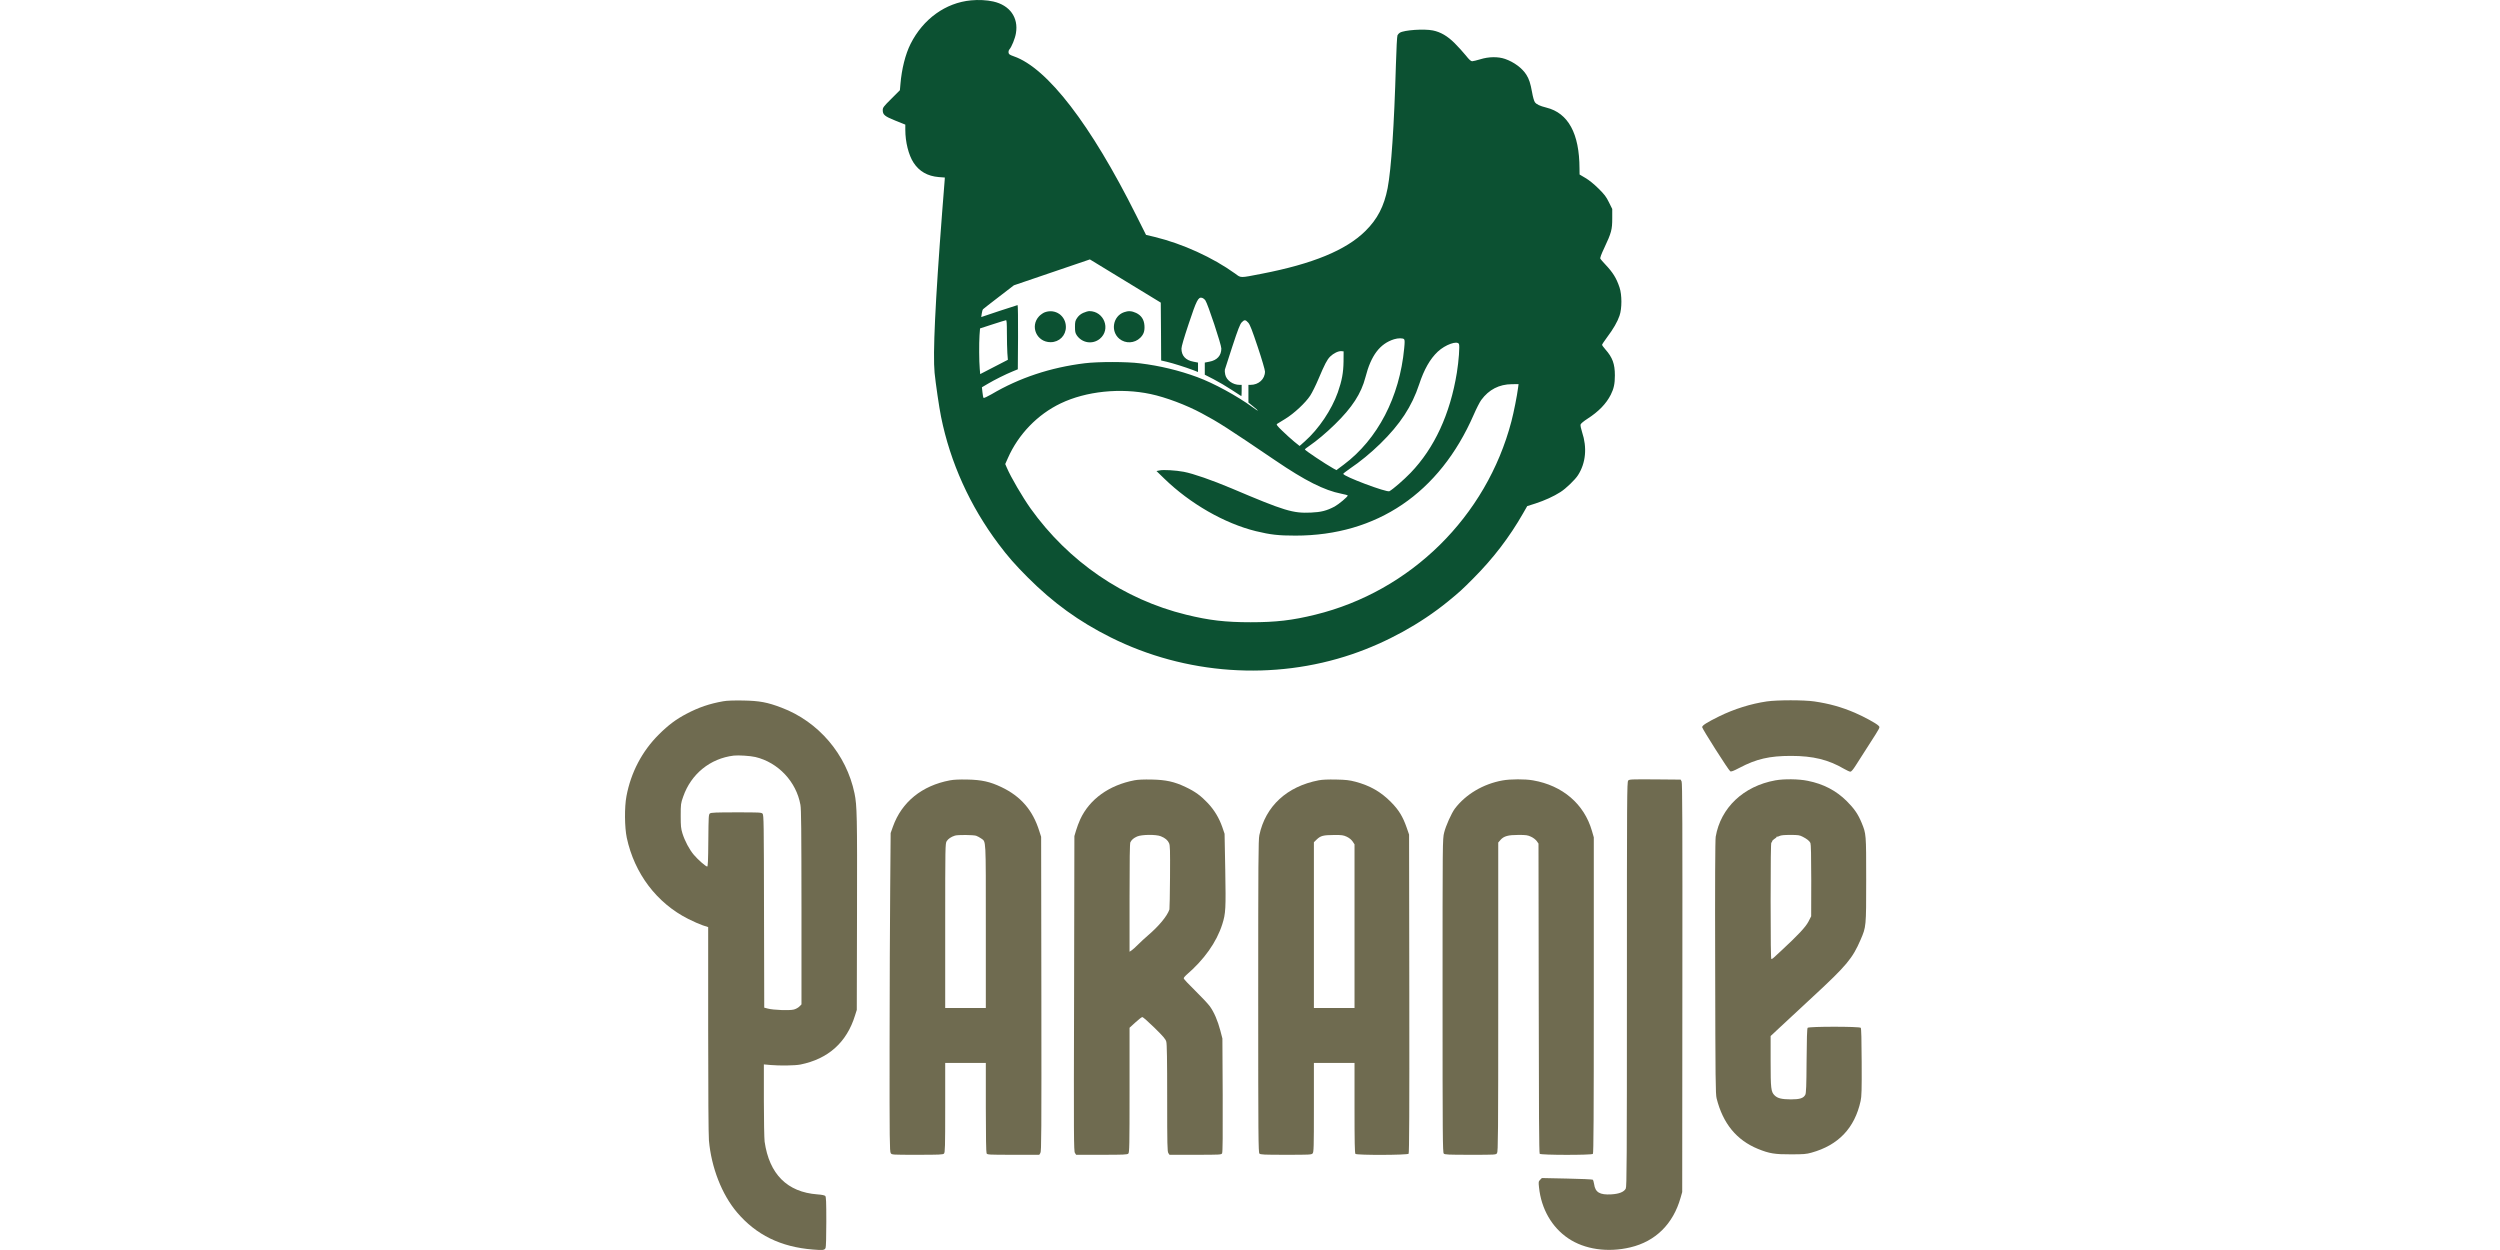
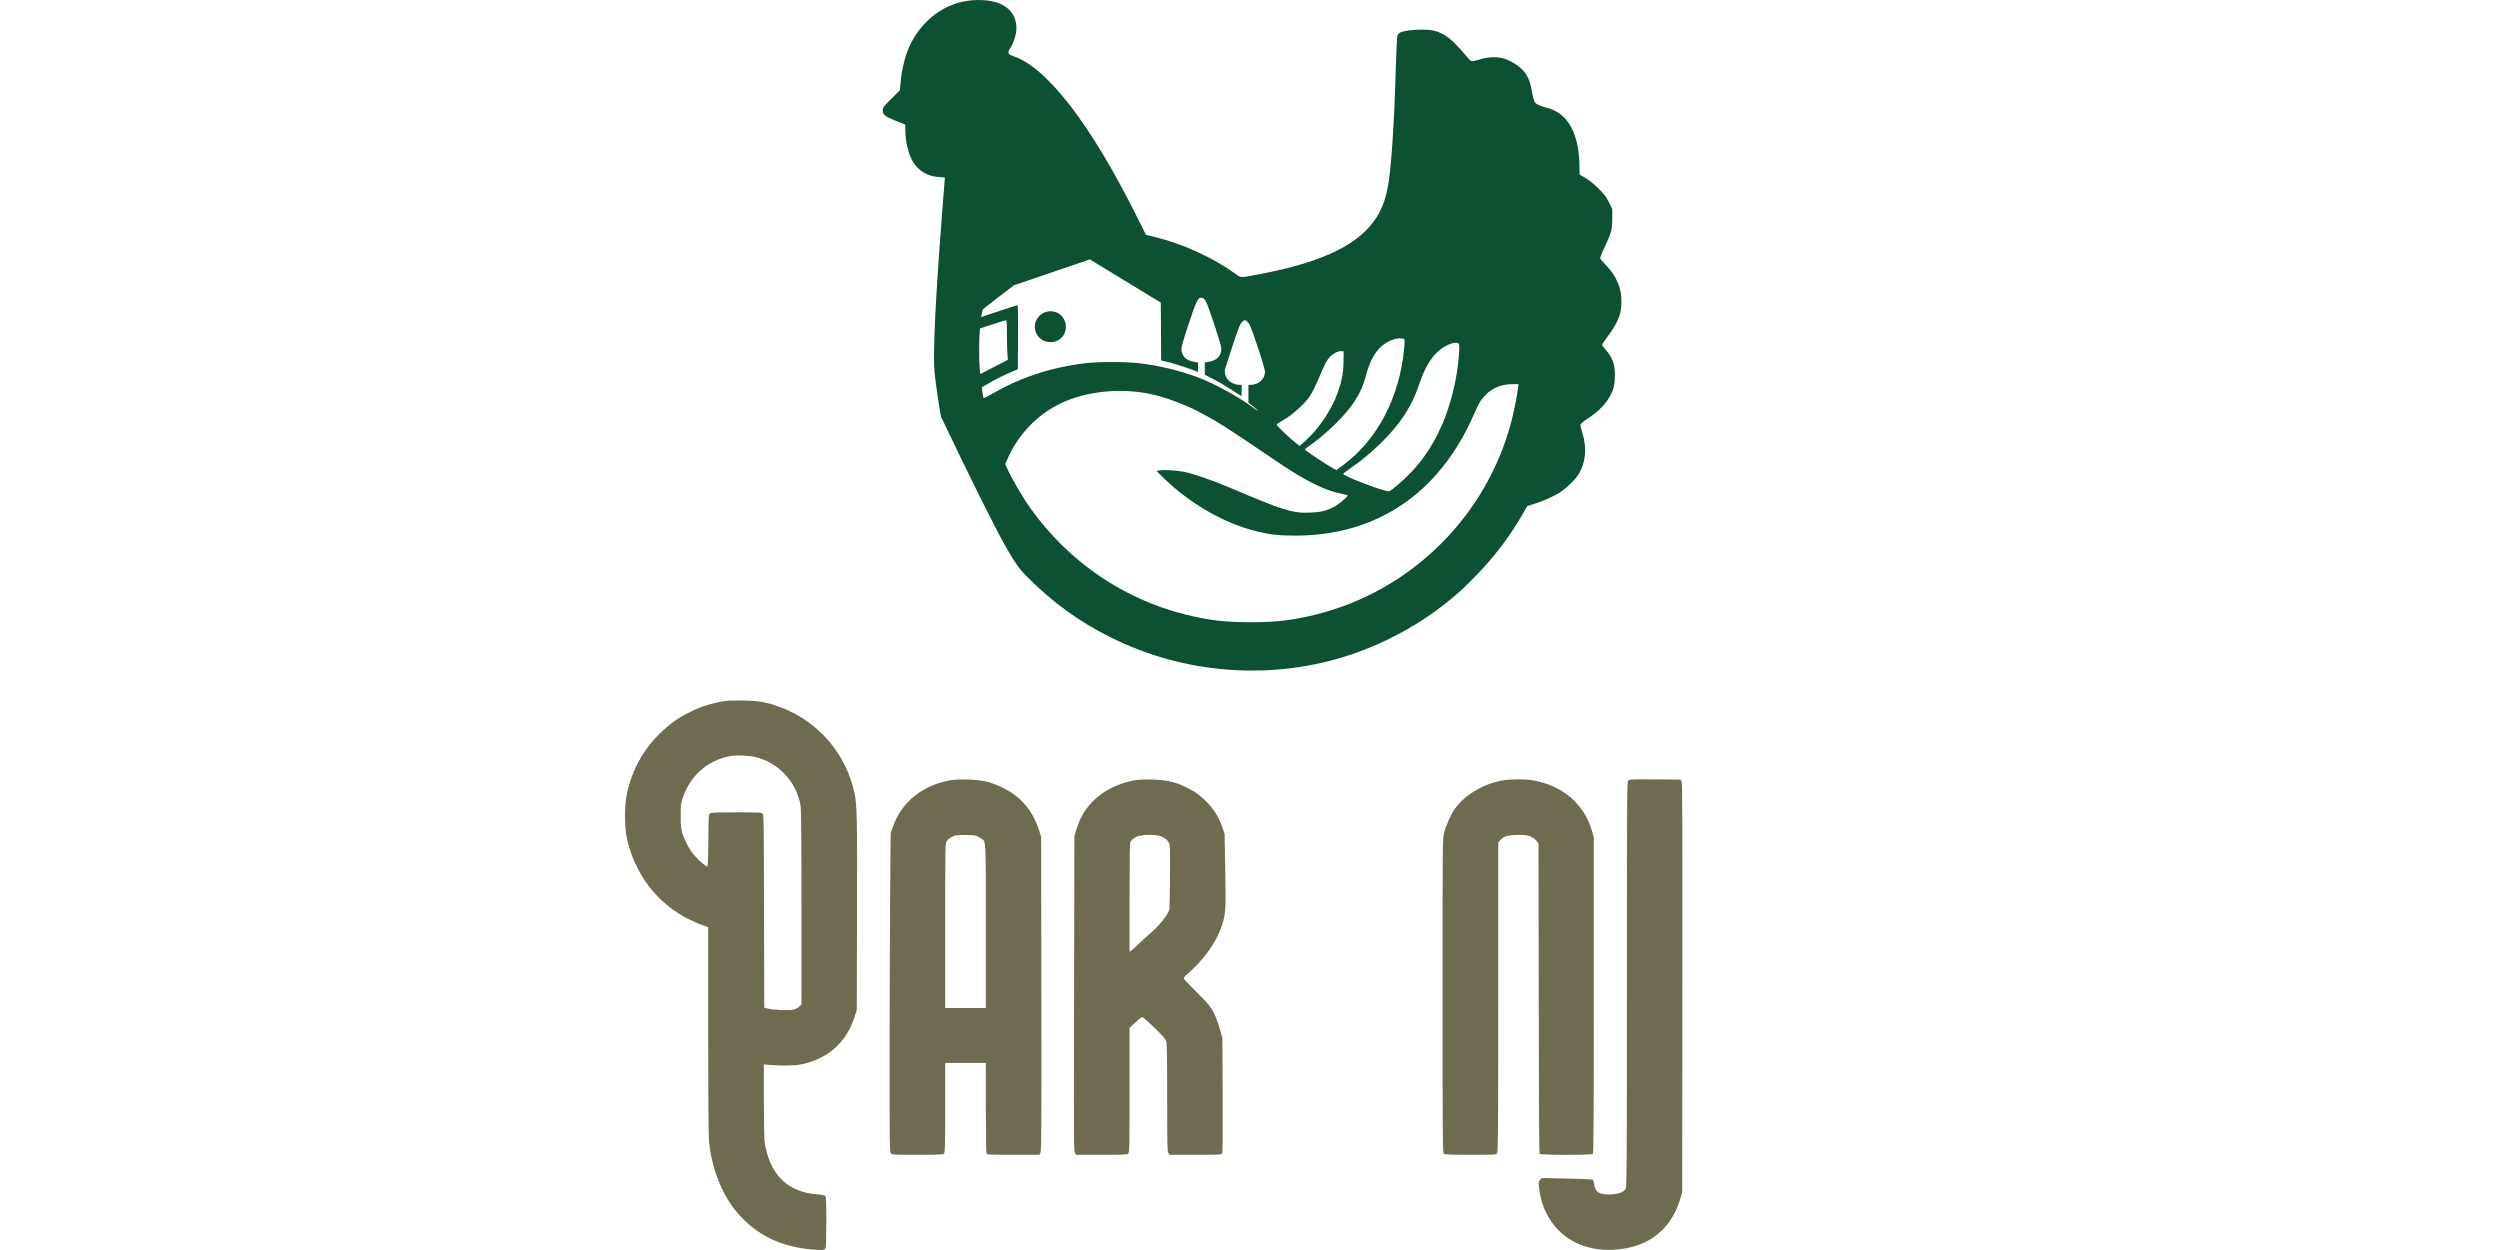
<svg xmlns="http://www.w3.org/2000/svg" width="200" height="100" viewBox="0 0 200 100" fill="none">
-   <path d="M77.68 0.029C75.646 0.221 73.852 1.516 72.847 3.509C72.431 4.34 72.136 5.508 72.034 6.736L71.992 7.218L71.306 7.904C70.674 8.53 70.62 8.609 70.62 8.813C70.62 9.181 70.776 9.307 71.643 9.656L72.425 9.969V10.379C72.425 11.36 72.684 12.396 73.082 13.01C73.533 13.708 74.207 14.094 75.104 14.166L75.586 14.202L75.574 14.413C75.562 14.527 75.477 15.665 75.375 16.941C74.815 24.221 74.623 28.315 74.767 29.826C74.851 30.669 75.134 32.614 75.285 33.348C76.019 36.991 77.602 40.489 79.884 43.523C80.63 44.517 81.19 45.161 82.207 46.179C84.248 48.226 86.319 49.725 88.853 50.989C94.836 53.982 101.897 54.469 108.163 52.338C110.938 51.393 113.635 49.911 115.838 48.117C116.765 47.359 116.94 47.202 117.873 46.263C119.462 44.667 120.756 42.975 121.846 41.067L122.177 40.489L122.839 40.278C123.561 40.043 124.296 39.712 124.837 39.363C125.277 39.086 126.005 38.382 126.24 38.014C126.866 37.039 126.98 35.811 126.565 34.564C126.475 34.287 126.427 34.041 126.445 33.962C126.469 33.884 126.692 33.697 126.999 33.499C127.889 32.927 128.497 32.301 128.865 31.572C129.105 31.09 129.19 30.705 129.19 30.031C129.19 29.116 129.003 28.598 128.431 27.953C128.287 27.791 128.166 27.622 128.166 27.586C128.166 27.55 128.341 27.285 128.552 27.002C129.063 26.322 129.4 25.738 129.563 25.25C129.761 24.684 129.761 23.588 129.563 22.998C129.31 22.246 129.039 21.806 128.425 21.156C128.233 20.951 128.052 20.747 128.028 20.698C127.992 20.638 128.1 20.343 128.341 19.837C128.913 18.621 128.979 18.368 128.979 17.477V16.719L128.714 16.183C128.491 15.731 128.359 15.557 127.871 15.075C127.504 14.714 127.119 14.401 126.824 14.232L126.366 13.961L126.36 13.479C126.354 10.68 125.458 9.042 123.712 8.609C123.182 8.476 122.917 8.35 122.791 8.175C122.725 8.085 122.628 7.748 122.562 7.362C122.436 6.664 122.327 6.327 122.111 5.983C121.78 5.454 121.117 4.96 120.401 4.713C119.841 4.52 119.095 4.532 118.421 4.743C118.138 4.827 117.849 4.9 117.771 4.9C117.674 4.9 117.53 4.773 117.259 4.43C117.054 4.177 116.651 3.732 116.362 3.443C115.796 2.883 115.254 2.564 114.634 2.437C113.936 2.293 112.329 2.401 111.986 2.618C111.914 2.66 111.835 2.75 111.799 2.822C111.763 2.889 111.709 3.906 111.673 5.171C111.534 10.041 111.3 13.521 111.011 15.045C110.728 16.502 110.192 17.537 109.229 18.483C107.676 20.018 105.009 21.114 100.922 21.903C99.158 22.246 99.297 22.246 98.815 21.89C97.015 20.596 94.614 19.5 92.362 18.952L91.682 18.79L90.893 17.218C87.264 9.957 83.79 5.442 81.112 4.508C80.757 4.382 80.702 4.34 80.684 4.207C80.672 4.117 80.702 4.003 80.757 3.948C80.931 3.75 81.208 3.075 81.274 2.66C81.491 1.402 80.781 0.414 79.456 0.119C78.945 0.005 78.276 -0.031 77.68 0.029ZM90.845 22.98L92.862 24.209L92.88 26.52L92.892 28.839L93.337 28.941C93.843 29.061 94.83 29.374 95.438 29.603L95.841 29.76V29.38V29.007L95.474 28.935C94.848 28.82 94.517 28.459 94.517 27.887C94.517 27.719 94.722 27.02 95.095 25.906C95.721 24.022 95.859 23.751 96.154 23.823C96.245 23.847 96.365 23.938 96.431 24.034C96.624 24.305 97.707 27.568 97.707 27.881C97.707 28.447 97.37 28.82 96.75 28.935L96.383 29.007V29.489V29.977L97.088 30.338C97.473 30.536 98.129 30.922 98.538 31.193C98.954 31.47 99.297 31.692 99.309 31.692C99.321 31.692 99.333 31.488 99.333 31.241V30.789H99.17C98.629 30.789 98.117 30.422 98.02 29.971C97.984 29.82 97.972 29.639 97.99 29.567C98.008 29.495 98.279 28.658 98.592 27.707C99.032 26.364 99.2 25.936 99.333 25.792C99.549 25.563 99.64 25.563 99.862 25.816C100.001 25.973 100.169 26.412 100.621 27.761C100.946 28.73 101.199 29.597 101.199 29.724C101.199 30.326 100.693 30.789 100.043 30.789H99.874V31.5V32.204L100.2 32.469C100.759 32.909 100.771 32.993 100.224 32.59C98.972 31.674 97.094 30.651 95.781 30.169C94.331 29.633 92.784 29.26 91.206 29.067C90.117 28.929 87.853 28.929 86.776 29.061C84.037 29.398 81.539 30.229 79.318 31.542C78.993 31.729 78.71 31.861 78.686 31.831C78.656 31.807 78.62 31.602 78.596 31.379L78.553 30.982L79.023 30.705C79.583 30.374 80.444 29.946 81.015 29.712L81.425 29.543L81.443 26.978C81.449 25.563 81.437 24.407 81.407 24.407C81.382 24.407 80.72 24.624 79.932 24.883L78.499 25.364L78.541 25.082C78.559 24.925 78.608 24.768 78.65 24.732C78.686 24.696 79.252 24.251 79.914 23.745L81.112 22.824L84.151 21.788L87.191 20.753L88.01 21.252C88.462 21.523 89.738 22.306 90.845 22.98ZM80.552 26.653C80.552 27.231 80.57 27.942 80.588 28.242L80.63 28.784L79.522 29.356L78.415 29.928L78.379 29.501C78.325 28.899 78.319 27.478 78.361 26.828L78.403 26.274L79.402 25.949C79.95 25.768 80.438 25.623 80.48 25.617C80.534 25.611 80.552 25.858 80.552 26.653ZM112.329 27.141C112.383 27.201 112.383 27.394 112.335 27.869C111.968 31.765 110.216 35.136 107.501 37.171L106.911 37.611L106.659 37.472C106.014 37.111 104.395 36.028 104.389 35.955C104.389 35.931 104.546 35.805 104.744 35.672C105.334 35.269 106.129 34.6 106.785 33.956C108.175 32.602 108.898 31.482 109.235 30.181C109.68 28.435 110.385 27.502 111.522 27.141C111.847 27.038 112.245 27.038 112.329 27.141ZM116.717 27.52C116.789 27.665 116.699 28.887 116.549 29.814C116.013 33.119 114.755 35.847 112.847 37.828C112.299 38.394 111.468 39.116 111.155 39.297C110.95 39.417 107.459 38.105 107.459 37.906C107.459 37.882 107.694 37.695 107.983 37.496C108.814 36.937 109.656 36.244 110.427 35.492C112.01 33.944 112.949 32.517 113.533 30.747C113.93 29.543 114.406 28.712 115.026 28.128C115.622 27.574 116.573 27.231 116.717 27.52ZM107.483 28.923C107.471 29.814 107.357 30.44 107.026 31.391C106.532 32.782 105.503 34.318 104.389 35.305L103.968 35.678L103.534 35.329C103.294 35.13 102.872 34.751 102.589 34.474C102.168 34.071 102.09 33.962 102.162 33.914C102.21 33.884 102.505 33.703 102.818 33.511C103.522 33.083 104.437 32.228 104.817 31.65C104.973 31.41 105.268 30.813 105.473 30.326C105.984 29.122 106.159 28.784 106.412 28.526C106.683 28.261 107.068 28.074 107.309 28.092L107.489 28.11L107.483 28.923ZM121.448 31.012C121.364 31.668 121.105 32.975 120.913 33.709C118.92 41.326 112.847 47.31 105.214 49.177C103.378 49.629 102.072 49.779 100.055 49.779C98.039 49.779 96.732 49.629 94.896 49.177C89.9 47.955 85.488 44.938 82.436 40.663C81.786 39.742 80.871 38.177 80.552 37.43L80.419 37.123L80.63 36.648C81.467 34.745 83.002 33.156 84.856 32.27C86.89 31.295 89.641 31.012 92.049 31.524C93.247 31.777 94.902 32.397 96.142 33.065C97.467 33.77 98.189 34.233 102.042 36.846C104.407 38.454 105.948 39.23 107.297 39.495C107.586 39.55 107.82 39.616 107.82 39.64C107.82 39.742 107.098 40.344 106.767 40.525C106.123 40.862 105.689 40.971 104.883 41.007C103.426 41.073 102.788 40.88 98.52 39.068C96.961 38.412 95.462 37.888 94.698 37.743C94.06 37.623 93.054 37.563 92.753 37.635L92.519 37.683L93.145 38.291C95.209 40.296 97.96 41.874 100.476 42.494C101.644 42.777 102.276 42.849 103.637 42.849C110.144 42.849 115.164 39.447 117.897 33.18C118.108 32.692 118.379 32.162 118.499 32C119.113 31.163 119.938 30.741 120.955 30.735L121.485 30.729L121.448 31.012Z" fill="#0C5132" />
+   <path d="M77.68 0.029C75.646 0.221 73.852 1.516 72.847 3.509C72.431 4.34 72.136 5.508 72.034 6.736L71.992 7.218L71.306 7.904C70.674 8.53 70.62 8.609 70.62 8.813C70.62 9.181 70.776 9.307 71.643 9.656L72.425 9.969V10.379C72.425 11.36 72.684 12.396 73.082 13.01C73.533 13.708 74.207 14.094 75.104 14.166L75.586 14.202L75.574 14.413C75.562 14.527 75.477 15.665 75.375 16.941C74.815 24.221 74.623 28.315 74.767 29.826C74.851 30.669 75.134 32.614 75.285 33.348C80.63 44.517 81.19 45.161 82.207 46.179C84.248 48.226 86.319 49.725 88.853 50.989C94.836 53.982 101.897 54.469 108.163 52.338C110.938 51.393 113.635 49.911 115.838 48.117C116.765 47.359 116.94 47.202 117.873 46.263C119.462 44.667 120.756 42.975 121.846 41.067L122.177 40.489L122.839 40.278C123.561 40.043 124.296 39.712 124.837 39.363C125.277 39.086 126.005 38.382 126.24 38.014C126.866 37.039 126.98 35.811 126.565 34.564C126.475 34.287 126.427 34.041 126.445 33.962C126.469 33.884 126.692 33.697 126.999 33.499C127.889 32.927 128.497 32.301 128.865 31.572C129.105 31.09 129.19 30.705 129.19 30.031C129.19 29.116 129.003 28.598 128.431 27.953C128.287 27.791 128.166 27.622 128.166 27.586C128.166 27.55 128.341 27.285 128.552 27.002C129.063 26.322 129.4 25.738 129.563 25.25C129.761 24.684 129.761 23.588 129.563 22.998C129.31 22.246 129.039 21.806 128.425 21.156C128.233 20.951 128.052 20.747 128.028 20.698C127.992 20.638 128.1 20.343 128.341 19.837C128.913 18.621 128.979 18.368 128.979 17.477V16.719L128.714 16.183C128.491 15.731 128.359 15.557 127.871 15.075C127.504 14.714 127.119 14.401 126.824 14.232L126.366 13.961L126.36 13.479C126.354 10.68 125.458 9.042 123.712 8.609C123.182 8.476 122.917 8.35 122.791 8.175C122.725 8.085 122.628 7.748 122.562 7.362C122.436 6.664 122.327 6.327 122.111 5.983C121.78 5.454 121.117 4.96 120.401 4.713C119.841 4.52 119.095 4.532 118.421 4.743C118.138 4.827 117.849 4.9 117.771 4.9C117.674 4.9 117.53 4.773 117.259 4.43C117.054 4.177 116.651 3.732 116.362 3.443C115.796 2.883 115.254 2.564 114.634 2.437C113.936 2.293 112.329 2.401 111.986 2.618C111.914 2.66 111.835 2.75 111.799 2.822C111.763 2.889 111.709 3.906 111.673 5.171C111.534 10.041 111.3 13.521 111.011 15.045C110.728 16.502 110.192 17.537 109.229 18.483C107.676 20.018 105.009 21.114 100.922 21.903C99.158 22.246 99.297 22.246 98.815 21.89C97.015 20.596 94.614 19.5 92.362 18.952L91.682 18.79L90.893 17.218C87.264 9.957 83.79 5.442 81.112 4.508C80.757 4.382 80.702 4.34 80.684 4.207C80.672 4.117 80.702 4.003 80.757 3.948C80.931 3.75 81.208 3.075 81.274 2.66C81.491 1.402 80.781 0.414 79.456 0.119C78.945 0.005 78.276 -0.031 77.68 0.029ZM90.845 22.98L92.862 24.209L92.88 26.52L92.892 28.839L93.337 28.941C93.843 29.061 94.83 29.374 95.438 29.603L95.841 29.76V29.38V29.007L95.474 28.935C94.848 28.82 94.517 28.459 94.517 27.887C94.517 27.719 94.722 27.02 95.095 25.906C95.721 24.022 95.859 23.751 96.154 23.823C96.245 23.847 96.365 23.938 96.431 24.034C96.624 24.305 97.707 27.568 97.707 27.881C97.707 28.447 97.37 28.82 96.75 28.935L96.383 29.007V29.489V29.977L97.088 30.338C97.473 30.536 98.129 30.922 98.538 31.193C98.954 31.47 99.297 31.692 99.309 31.692C99.321 31.692 99.333 31.488 99.333 31.241V30.789H99.17C98.629 30.789 98.117 30.422 98.02 29.971C97.984 29.82 97.972 29.639 97.99 29.567C98.008 29.495 98.279 28.658 98.592 27.707C99.032 26.364 99.2 25.936 99.333 25.792C99.549 25.563 99.64 25.563 99.862 25.816C100.001 25.973 100.169 26.412 100.621 27.761C100.946 28.73 101.199 29.597 101.199 29.724C101.199 30.326 100.693 30.789 100.043 30.789H99.874V31.5V32.204L100.2 32.469C100.759 32.909 100.771 32.993 100.224 32.59C98.972 31.674 97.094 30.651 95.781 30.169C94.331 29.633 92.784 29.26 91.206 29.067C90.117 28.929 87.853 28.929 86.776 29.061C84.037 29.398 81.539 30.229 79.318 31.542C78.993 31.729 78.71 31.861 78.686 31.831C78.656 31.807 78.62 31.602 78.596 31.379L78.553 30.982L79.023 30.705C79.583 30.374 80.444 29.946 81.015 29.712L81.425 29.543L81.443 26.978C81.449 25.563 81.437 24.407 81.407 24.407C81.382 24.407 80.72 24.624 79.932 24.883L78.499 25.364L78.541 25.082C78.559 24.925 78.608 24.768 78.65 24.732C78.686 24.696 79.252 24.251 79.914 23.745L81.112 22.824L84.151 21.788L87.191 20.753L88.01 21.252C88.462 21.523 89.738 22.306 90.845 22.98ZM80.552 26.653C80.552 27.231 80.57 27.942 80.588 28.242L80.63 28.784L79.522 29.356L78.415 29.928L78.379 29.501C78.325 28.899 78.319 27.478 78.361 26.828L78.403 26.274L79.402 25.949C79.95 25.768 80.438 25.623 80.48 25.617C80.534 25.611 80.552 25.858 80.552 26.653ZM112.329 27.141C112.383 27.201 112.383 27.394 112.335 27.869C111.968 31.765 110.216 35.136 107.501 37.171L106.911 37.611L106.659 37.472C106.014 37.111 104.395 36.028 104.389 35.955C104.389 35.931 104.546 35.805 104.744 35.672C105.334 35.269 106.129 34.6 106.785 33.956C108.175 32.602 108.898 31.482 109.235 30.181C109.68 28.435 110.385 27.502 111.522 27.141C111.847 27.038 112.245 27.038 112.329 27.141ZM116.717 27.52C116.789 27.665 116.699 28.887 116.549 29.814C116.013 33.119 114.755 35.847 112.847 37.828C112.299 38.394 111.468 39.116 111.155 39.297C110.95 39.417 107.459 38.105 107.459 37.906C107.459 37.882 107.694 37.695 107.983 37.496C108.814 36.937 109.656 36.244 110.427 35.492C112.01 33.944 112.949 32.517 113.533 30.747C113.93 29.543 114.406 28.712 115.026 28.128C115.622 27.574 116.573 27.231 116.717 27.52ZM107.483 28.923C107.471 29.814 107.357 30.44 107.026 31.391C106.532 32.782 105.503 34.318 104.389 35.305L103.968 35.678L103.534 35.329C103.294 35.13 102.872 34.751 102.589 34.474C102.168 34.071 102.09 33.962 102.162 33.914C102.21 33.884 102.505 33.703 102.818 33.511C103.522 33.083 104.437 32.228 104.817 31.65C104.973 31.41 105.268 30.813 105.473 30.326C105.984 29.122 106.159 28.784 106.412 28.526C106.683 28.261 107.068 28.074 107.309 28.092L107.489 28.11L107.483 28.923ZM121.448 31.012C121.364 31.668 121.105 32.975 120.913 33.709C118.92 41.326 112.847 47.31 105.214 49.177C103.378 49.629 102.072 49.779 100.055 49.779C98.039 49.779 96.732 49.629 94.896 49.177C89.9 47.955 85.488 44.938 82.436 40.663C81.786 39.742 80.871 38.177 80.552 37.43L80.419 37.123L80.63 36.648C81.467 34.745 83.002 33.156 84.856 32.27C86.89 31.295 89.641 31.012 92.049 31.524C93.247 31.777 94.902 32.397 96.142 33.065C97.467 33.77 98.189 34.233 102.042 36.846C104.407 38.454 105.948 39.23 107.297 39.495C107.586 39.55 107.82 39.616 107.82 39.64C107.82 39.742 107.098 40.344 106.767 40.525C106.123 40.862 105.689 40.971 104.883 41.007C103.426 41.073 102.788 40.88 98.52 39.068C96.961 38.412 95.462 37.888 94.698 37.743C94.06 37.623 93.054 37.563 92.753 37.635L92.519 37.683L93.145 38.291C95.209 40.296 97.96 41.874 100.476 42.494C101.644 42.777 102.276 42.849 103.637 42.849C110.144 42.849 115.164 39.447 117.897 33.18C118.108 32.692 118.379 32.162 118.499 32C119.113 31.163 119.938 30.741 120.955 30.735L121.485 30.729L121.448 31.012Z" fill="#0C5132" />
  <path d="M83.592 24.979C83.459 25.027 83.249 25.172 83.128 25.298C82.376 26.105 82.936 27.375 84.049 27.375C84.742 27.375 85.277 26.84 85.271 26.153C85.265 25.262 84.435 24.678 83.592 24.979Z" fill="#0C5132" />
-   <path d="M86.65 25.033C86.433 25.136 86.288 25.262 86.168 25.437C86.018 25.66 85.999 25.75 85.999 26.153C85.999 26.539 86.024 26.647 86.144 26.828C86.571 27.448 87.408 27.574 87.986 27.105C88.889 26.358 88.329 24.889 87.143 24.889C87.047 24.889 86.824 24.955 86.65 25.033Z" fill="#0C5132" />
-   <path d="M89.918 24.979C89.033 25.292 88.823 26.503 89.551 27.105C90.044 27.508 90.767 27.472 91.224 27.02C91.501 26.743 91.585 26.478 91.555 26.033C91.519 25.557 91.303 25.232 90.887 25.033C90.538 24.871 90.261 24.853 89.918 24.979Z" fill="#0C5132" />
  <path d="M57.858 56.101C56.763 56.294 55.896 56.589 54.915 57.106C54.096 57.534 53.464 58.004 52.712 58.756C51.369 60.087 50.472 61.797 50.117 63.693C49.949 64.572 49.967 66.18 50.141 67.017C50.755 69.883 52.537 72.243 55.065 73.519C55.462 73.718 55.98 73.947 56.215 74.025L56.654 74.169V82.358C56.654 87.385 56.678 90.811 56.715 91.239C56.907 93.406 57.75 95.562 58.96 96.989C60.495 98.795 62.457 99.758 65.034 99.963C65.846 100.029 65.954 100.017 66.045 99.842C66.081 99.782 66.105 98.921 66.105 97.747C66.105 96.109 66.087 95.748 66.021 95.676C65.966 95.622 65.732 95.574 65.389 95.55C62.975 95.369 61.542 93.93 61.169 91.329C61.139 91.094 61.109 89.613 61.109 88.029V85.152L61.639 85.2C62.379 85.266 63.601 85.248 64.028 85.164C66.267 84.712 67.742 83.387 68.404 81.232L68.543 80.793L68.561 73.056C68.579 65.259 68.561 64.44 68.362 63.471C67.712 60.346 65.485 57.733 62.523 56.613C61.38 56.179 60.766 56.065 59.453 56.041C58.683 56.029 58.165 56.047 57.858 56.101ZM60.435 60.562C62.252 60.996 63.703 62.531 64.034 64.386C64.1 64.747 64.112 66.373 64.118 72.592V80.353L63.95 80.522C63.854 80.618 63.655 80.726 63.511 80.762C63.185 80.853 61.873 80.805 61.44 80.69L61.139 80.612L61.121 72.911C61.109 65.849 61.103 65.198 61.006 65.096C60.916 64.994 60.772 64.988 58.912 64.988C57.286 64.988 56.895 65.006 56.799 65.072C56.69 65.156 56.684 65.259 56.666 67.24C56.654 68.865 56.63 69.323 56.576 69.323C56.462 69.323 55.836 68.775 55.505 68.383C55.149 67.962 54.788 67.282 54.596 66.674C54.475 66.276 54.457 66.102 54.457 65.259C54.457 64.326 54.463 64.277 54.656 63.729C55.288 61.917 56.811 60.677 58.701 60.448C59.062 60.406 60.037 60.466 60.435 60.562Z" fill="#6F6B50" />
-   <path d="M141.349 56.113C140.073 56.3 138.743 56.715 137.527 57.311C136.552 57.793 136.172 58.034 136.172 58.172C136.172 58.298 138.279 61.616 138.418 61.7C138.496 61.748 138.658 61.688 139.164 61.423C140.512 60.713 141.56 60.472 143.281 60.472C145.045 60.472 146.273 60.773 147.537 61.514C147.748 61.634 147.965 61.736 148.031 61.736C148.103 61.736 148.248 61.568 148.458 61.237C148.633 60.966 149.102 60.225 149.506 59.599C150.457 58.118 150.415 58.202 150.282 58.058C150.126 57.883 149.12 57.335 148.392 57.022C147.308 56.559 146.333 56.288 145.135 56.113C144.329 55.993 142.174 55.993 141.349 56.113Z" fill="#6F6B50" />
  <path d="M75.989 62.429C73.756 62.85 72.142 64.157 71.438 66.12L71.252 66.644L71.216 71.039C71.191 73.453 71.173 79.185 71.167 83.773C71.161 91.233 71.173 92.13 71.258 92.25C71.348 92.383 71.348 92.383 73.388 92.383C75.158 92.383 75.441 92.371 75.519 92.286C75.604 92.202 75.616 91.787 75.616 88.614V85.037H77.241H78.866V88.596C78.866 90.931 78.89 92.19 78.927 92.268C78.987 92.376 79.077 92.383 81.063 92.383H83.14L83.231 92.238C83.315 92.112 83.321 90.769 83.309 79.522L83.291 66.945L83.146 66.493C82.623 64.813 81.665 63.705 80.106 62.965C79.191 62.531 78.535 62.387 77.391 62.363C76.741 62.351 76.284 62.369 75.989 62.429ZM78.09 66.86C78.204 66.902 78.385 66.999 78.493 67.077C78.89 67.372 78.866 66.902 78.866 74.109V80.642H77.241H75.616V74.061C75.616 67.649 75.622 67.48 75.736 67.294C75.85 67.107 76.091 66.945 76.398 66.848C76.633 66.776 77.861 66.788 78.09 66.86Z" fill="#6F6B50" />
  <path d="M90.755 62.423C88.721 62.814 87.167 63.934 86.421 65.542C86.307 65.788 86.156 66.192 86.084 66.439L85.951 66.884L85.927 79.486C85.897 91.034 85.903 92.1 85.994 92.232L86.09 92.383H88.137C89.906 92.383 90.189 92.371 90.267 92.286C90.352 92.202 90.364 91.66 90.364 87.205V82.219L90.833 81.792C91.086 81.557 91.339 81.364 91.387 81.364C91.441 81.364 91.875 81.75 92.356 82.219C93.067 82.918 93.247 83.129 93.301 83.327C93.356 83.502 93.374 84.802 93.374 87.843C93.374 91.612 93.386 92.13 93.47 92.25L93.56 92.383H95.631C97.647 92.383 97.708 92.376 97.768 92.262C97.816 92.178 97.828 90.781 97.816 87.608L97.792 83.08L97.629 82.454C97.419 81.659 97.13 80.979 96.787 80.503C96.636 80.299 96.106 79.733 95.607 79.245C95.107 78.757 94.698 78.324 94.698 78.27C94.698 78.216 94.788 78.101 94.891 78.011C96.335 76.776 97.328 75.374 97.786 73.929C98.057 73.068 98.075 72.719 98.021 69.594L97.966 66.704L97.786 66.174C97.527 65.433 97.148 64.807 96.63 64.253C96.076 63.663 95.607 63.32 94.854 62.965C93.939 62.531 93.283 62.387 92.14 62.363C91.501 62.351 91.032 62.369 90.755 62.423ZM92.868 66.902C93.223 67.047 93.41 67.209 93.524 67.45C93.608 67.643 93.614 67.98 93.602 70.166C93.59 71.538 93.572 72.706 93.554 72.755C93.374 73.29 92.711 74.085 91.839 74.832C91.61 75.031 91.249 75.356 91.05 75.56C90.845 75.765 90.611 75.982 90.52 76.036L90.364 76.138V71.821C90.364 68.721 90.382 67.474 90.43 67.378C90.544 67.167 90.689 67.047 90.966 66.92C91.327 66.758 92.489 66.746 92.868 66.902Z" fill="#6F6B50" />
-   <path d="M105.503 62.423C102.951 62.911 101.241 64.494 100.748 66.812C100.669 67.161 100.657 69.028 100.657 79.709C100.657 90.98 100.669 92.202 100.754 92.286C100.832 92.371 101.109 92.383 102.878 92.383C104.775 92.383 104.919 92.377 105.009 92.274C105.1 92.172 105.112 91.829 105.112 88.602V85.037H106.737H108.362V88.638C108.362 91.359 108.38 92.256 108.434 92.31C108.549 92.425 112.594 92.413 112.69 92.298C112.738 92.238 112.756 88.897 112.744 79.492L112.726 66.764L112.528 66.192C112.221 65.319 111.902 64.795 111.282 64.169C110.475 63.35 109.614 62.856 108.453 62.543C107.947 62.411 107.694 62.381 106.887 62.363C106.243 62.351 105.786 62.369 105.503 62.423ZM107.742 66.939C107.941 67.035 108.103 67.167 108.206 67.312L108.362 67.547V74.091V80.642H106.737H105.112V74.007V67.378L105.34 67.155C105.653 66.86 105.858 66.806 106.707 66.8C107.351 66.794 107.465 66.812 107.742 66.939Z" fill="#6F6B50" />
  <path d="M120.202 62.435C118.661 62.712 117.259 63.543 116.392 64.687C116.121 65.048 115.658 66.078 115.531 66.613C115.405 67.119 115.405 67.258 115.405 79.66C115.405 90.974 115.417 92.202 115.501 92.286C115.579 92.371 115.862 92.383 117.632 92.383C119.673 92.383 119.673 92.383 119.763 92.25C119.847 92.13 119.859 90.847 119.859 79.757V67.402L120.04 67.191C120.311 66.89 120.648 66.794 121.478 66.794C122.086 66.794 122.219 66.812 122.484 66.939C122.658 67.017 122.851 67.167 122.935 67.282L123.08 67.486L123.098 79.853C123.104 88.842 123.128 92.244 123.176 92.304C123.272 92.413 127.323 92.419 127.432 92.31C127.486 92.256 127.504 89.354 127.504 79.612V66.987L127.354 66.469C126.734 64.319 125.006 62.838 122.64 62.429C122.008 62.315 120.828 62.321 120.202 62.435Z" fill="#6F6B50" />
  <path d="M130.255 62.447C130.159 62.549 130.153 63.723 130.153 78.739C130.153 92.87 130.141 94.941 130.062 95.086C129.924 95.357 129.527 95.513 128.907 95.549C127.98 95.604 127.618 95.387 127.528 94.725C127.504 94.562 127.456 94.406 127.42 94.375C127.384 94.351 126.451 94.303 125.355 94.285L123.351 94.243L123.212 94.382C123.08 94.52 123.074 94.55 123.122 94.996C123.302 96.712 124.145 98.181 125.457 99.066C126.764 99.951 128.612 100.222 130.43 99.788C132.44 99.312 133.849 97.922 134.445 95.826L134.577 95.363L134.589 79.016C134.601 65.891 134.589 62.64 134.529 62.519L134.451 62.369L132.404 62.351C130.478 62.339 130.345 62.344 130.255 62.447Z" fill="#6F6B50" />
-   <path d="M142.023 62.429C139.477 62.892 137.653 64.621 137.256 66.939C137.214 67.185 137.195 70.581 137.214 77.391C137.232 86.488 137.244 87.512 137.328 87.867C137.834 89.884 138.923 91.209 140.639 91.913C141.542 92.28 141.981 92.353 143.275 92.347C144.28 92.347 144.515 92.328 144.912 92.214C147.067 91.618 148.374 90.251 148.849 88.078C148.928 87.728 148.946 87.199 148.934 84.977C148.928 83.189 148.903 82.274 148.861 82.225C148.771 82.111 144.702 82.111 144.612 82.225C144.563 82.28 144.539 83.141 144.527 84.863C144.515 86.898 144.491 87.445 144.425 87.578C144.28 87.855 143.992 87.951 143.275 87.951C142.529 87.945 142.204 87.867 141.963 87.626C141.68 87.343 141.65 87.096 141.65 84.899V82.882L142.451 82.135C143.426 81.22 143.353 81.286 145.081 79.691C147.724 77.246 148.199 76.68 148.849 75.175C149.295 74.139 149.295 74.151 149.295 70.388C149.295 66.698 149.295 66.71 148.928 65.819C148.645 65.132 148.338 64.687 147.736 64.085C146.881 63.242 145.882 62.718 144.618 62.465C143.901 62.315 142.721 62.303 142.023 62.429ZM144.226 66.945C144.569 67.125 144.744 67.264 144.834 67.438C144.876 67.528 144.9 68.456 144.9 70.431L144.894 73.302L144.672 73.736C144.443 74.169 143.865 74.79 142.541 76.018C142.264 76.271 141.981 76.536 141.909 76.602C141.837 76.674 141.746 76.728 141.71 76.728C141.668 76.728 141.65 75.259 141.65 72.062C141.65 68.992 141.668 67.396 141.71 67.396C141.746 67.396 141.77 67.36 141.77 67.312C141.77 67.264 141.855 67.173 141.951 67.113C142.053 67.059 142.131 66.981 142.131 66.951C142.131 66.92 142.15 66.908 142.168 66.927C142.186 66.951 142.27 66.927 142.36 66.878C142.475 66.818 142.739 66.794 143.233 66.794C143.871 66.794 143.967 66.812 144.226 66.945Z" fill="#6F6B50" />
</svg>